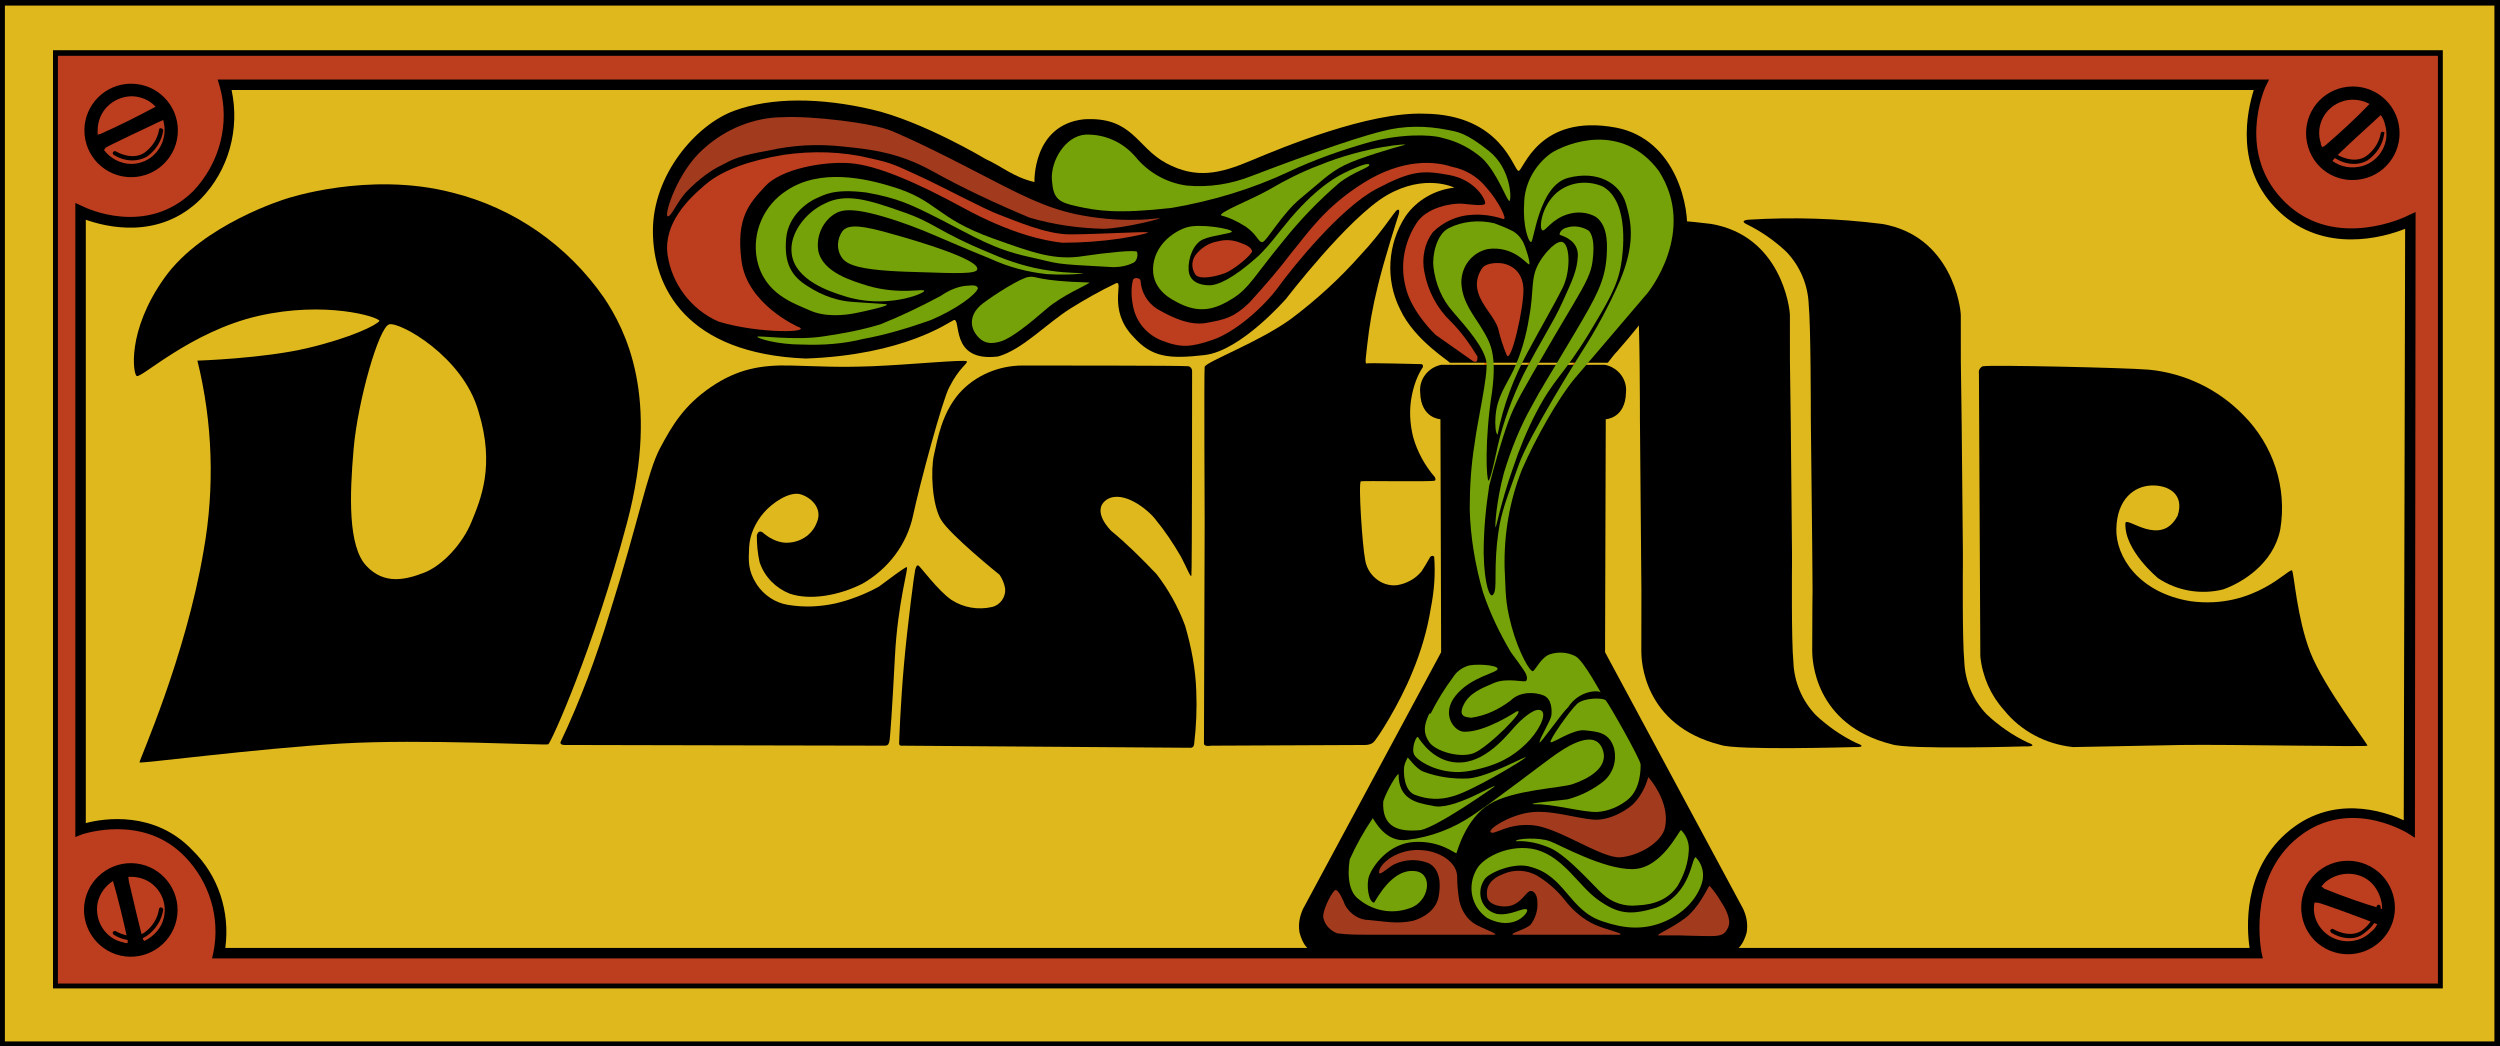
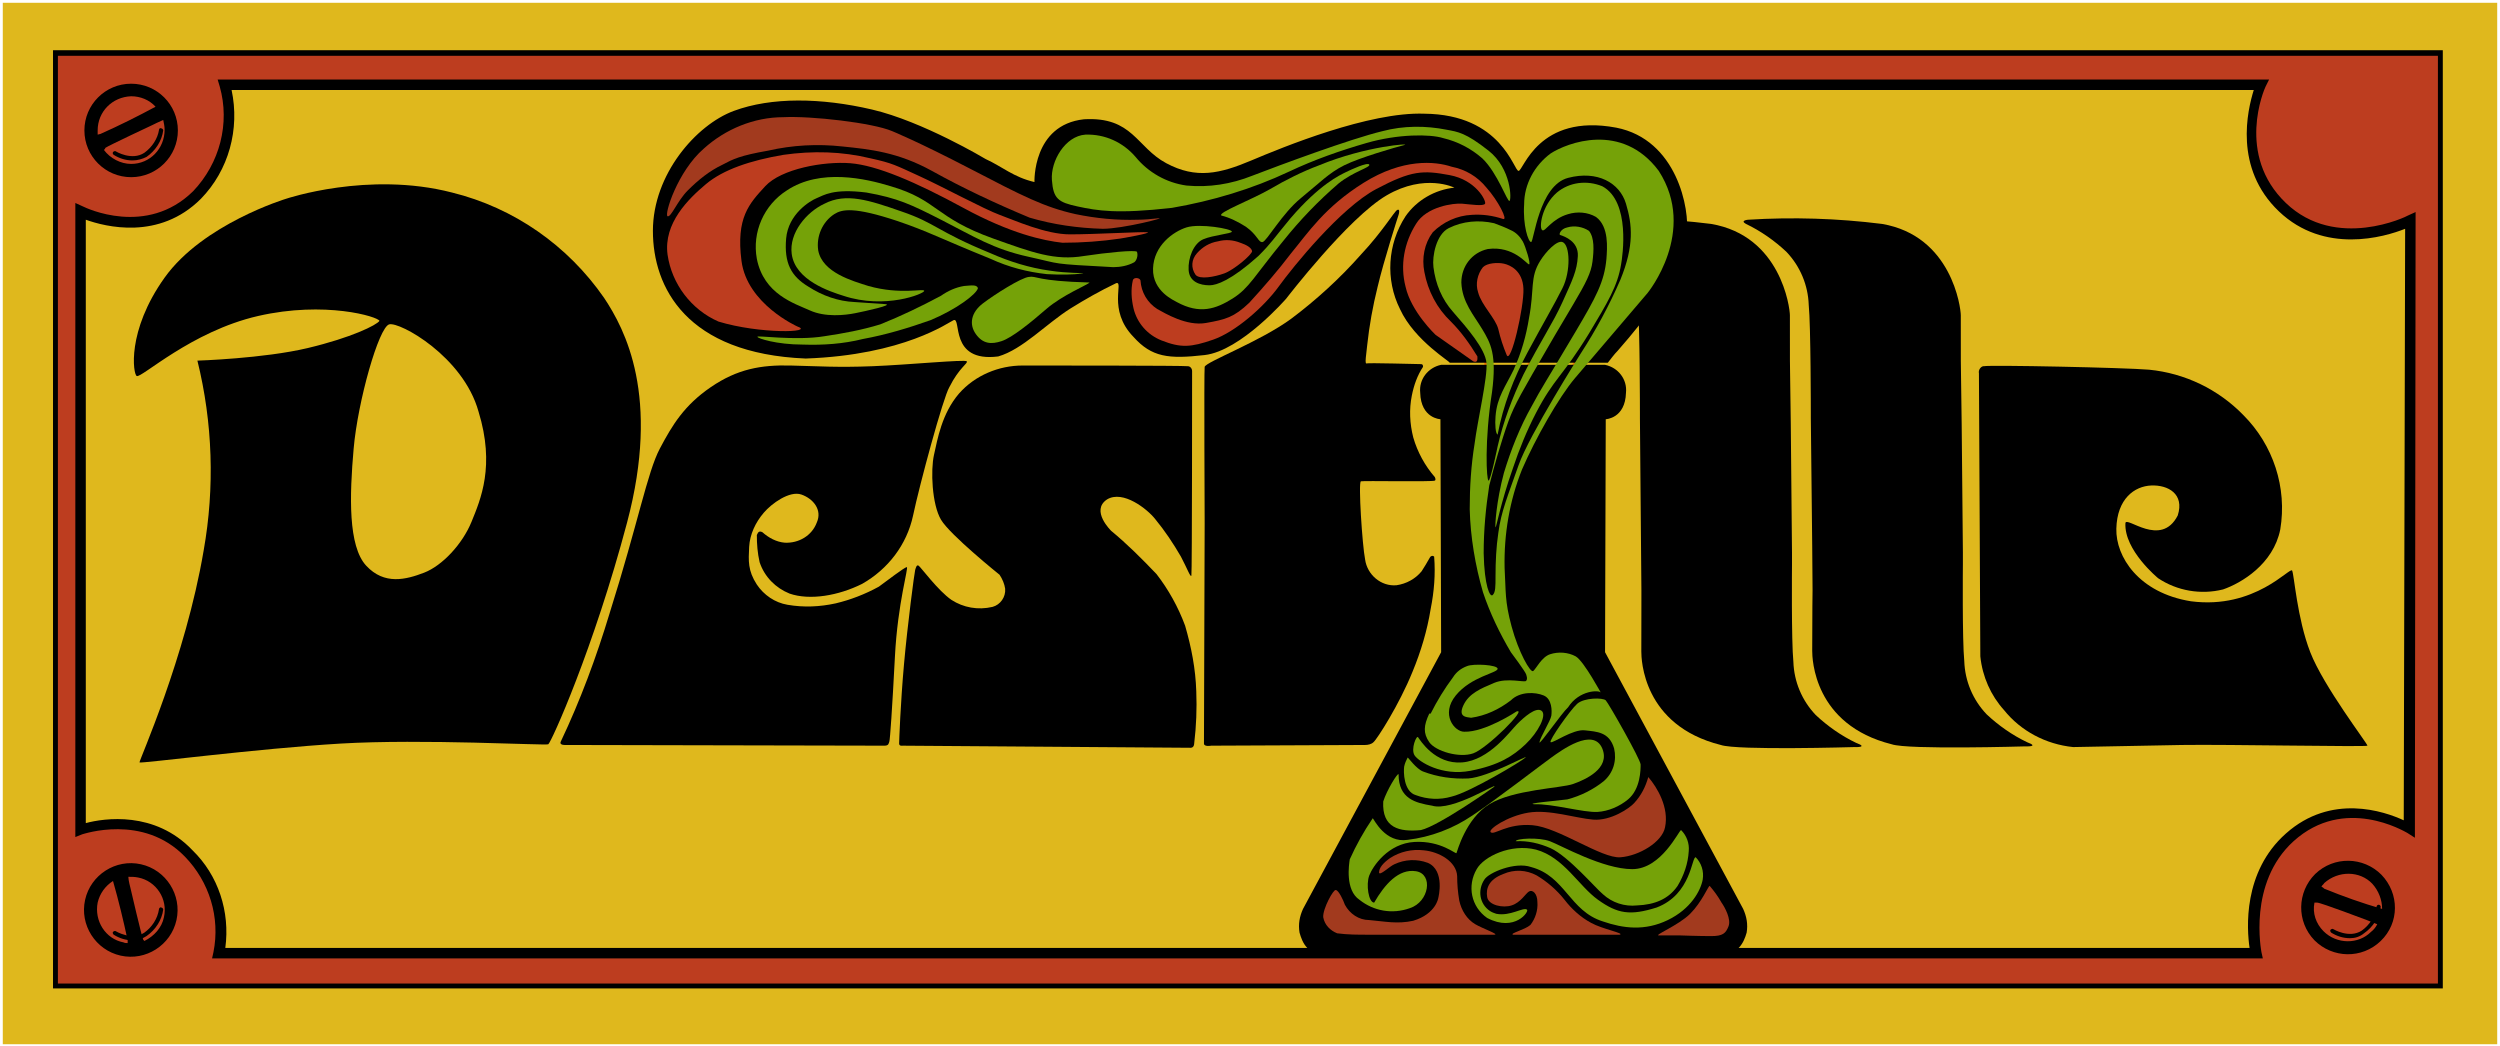
<svg xmlns="http://www.w3.org/2000/svg" version="1.1" x="0px" y="0px" width="358.4px" height="150px" viewBox="0 0 358.4 150" style="enable-background:new 0 0 358.4 150;" xml:space="preserve">
  <style type="text/css">
	.st0{fill:#DFB81D;}
	.st1{fill:#BD3D1F;}
	.st2{fill:#EA6A00;}
	.st3{fill:#A23A1E;}
	.st4{fill:#75A208;}
</style>
  <g id="Ebene_8">
</g>
  <g id="Ebene_10">
</g>
  <g id="Ebene_11">
</g>
  <g id="Ebene_12">
</g>
  <g id="Destille">
</g>
  <g id="Reagenz_00000063594376220489720750000010811098360672937877_">
</g>
  <g id="Rot">
</g>
  <g id="Grün">
    <g id="Ebene_8_00000051355677517045170330000011335689839472559793_">
      <rect x="0.4" y="0.4" class="st0" width="357.6" height="149.3" />
-       <path d="M358.4,150H0V0h358.4V150z M0.7,149.3h356.9V0.8H0.7V149.3z" />
    </g>
    <g id="Ebene_10_00000047771252872327240440000010362412787178285236_">
      <path class="st1" d="M8,7.6v133.7h341.9V7.6H8z M345.4,118.8c0,0-9.4-5.8-17.1,1.2c-7.1,6.4-4.8,16.6-4.8,16.6h-292    c1-5.2-0.6-10.6-4.3-14.4c-6.4-6.6-15.5-3.4-15.5-3.4V30.3c0,0,9.5,4.8,16.7-2.4c4-4.2,5.5-10.2,4-15.8h291.9c0,0-4.6,10.2,3,17.6    s18.4,1.9,18.4,1.9L345.4,118.8z" />
    </g>
    <g id="Ebene_11_00000138533565892396972890000006681614884453894044_">
      <path d="M323.4,137.4h-293l0.2-0.9c1-5-0.6-10.1-4.1-13.7c-6-6.2-14.6-3.2-14.7-3.2l-1,0.4V29.1l1.1,0.5c0.4,0.2,9.1,4.4,15.8-2.2    c3.8-4,5.3-9.7,3.8-15l-0.3-1h294.1l-0.5,1c-0.2,0.4-4.3,9.8,2.9,16.7s17.4,1.9,17.5,1.8l1.1-0.5l-0.1,89.7l-1.1-0.7    c-0.4-0.2-9-5.4-16.3,1.2c-6.6,6-4.6,15.8-4.6,15.9l0.2,0.9H323.4z M32.3,135.9h290.2c-0.4-2.7-1-10.9,5.2-16.4    c6.5-5.8,14.1-3.2,16.9-1.9l0.2-84.8c-3,1.2-11.6,3.7-18.1-2.5s-4.5-14.5-3.6-17.4H33.2c1.2,5.6-0.4,11.5-4.4,15.6    c-6,6-13.7,4-16.5,3v86.5c2.6-0.7,9.9-1.8,15.3,3.9C31.3,125.5,33,130.7,32.3,135.9z" />
      <path d="M350.2,141.7H7.6V7.2h342.6V141.7z M8.3,141h341.2V8H8.3V141z" />
    </g>
    <g id="Ebene_12_00000183961771883597946470000012599815848136849568_">
      <path d="M18.8,12c-3.7,0-6.7,3-6.7,6.7s3,6.7,6.7,6.7c3.7,0,6.7-3,6.7-6.7c0,0,0,0,0,0C25.5,15,22.5,12,18.8,12z M18.8,13.8    c1.3,0,2.6,0.5,3.5,1.5c-2.6,1.4-5.2,2.7-7.9,3.9c-0.1,0-0.3,0.1-0.4,0.1c0-0.2,0-0.4,0-0.6C14,16,16.1,13.9,18.8,13.8z     M18.8,23.5c-1.5,0-3-0.8-3.9-2c0.1-0.1,0.2-0.2,0.2-0.3c0.4-0.3,6.8-3.3,6.8-3.3s1-0.5,1.5-0.7c0.1,0.5,0.2,0.9,0.2,1.4    C23.6,21.3,21.5,23.5,18.8,23.5C18.8,23.5,18.8,23.5,18.8,23.5z" />
      <path d="M19,23c-1,0-1.9-0.3-2.7-0.8c-0.1-0.1-0.2-0.2-0.1-0.4c0.1-0.1,0.3-0.2,0.4-0.1c0,0,2.3,1.4,4.1,0.2    c1.1-0.8,1.9-2,2.1-3.3c0-0.1,0.1-0.3,0.3-0.2c0,0,0,0,0,0c0.1,0,0.3,0.1,0.3,0.3c0,0,0,0,0,0c-0.2,1.5-1.1,2.9-2.4,3.8    C20.4,22.8,19.7,23,19,23z" />
      <path d="M12.2,129c-0.8,3.6,1.5,7.2,5.1,8c3.6,0.8,7.2-1.5,8-5.1c0.8-3.6-1.5-7.2-5.1-8C16.6,123.1,13,125.4,12.2,129z M14,129.4    c0.3-1.3,1.1-2.4,2.2-3.1c0.8,2.8,1.5,5.7,2.1,8.5c0,0.1,0,0.3,0,0.4c-0.2,0-0.4,0-0.6-0.1C15.1,134.6,13.5,132,14,129.4    C14,129.4,14,129.4,14,129.4z M23.5,131.5c-0.3,1.5-1.4,2.7-2.8,3.4c-0.1-0.1-0.2-0.2-0.2-0.3c-0.2-0.4-1.8-7.3-1.8-7.3    s-0.3-1.1-0.3-1.6c0.5,0,0.9,0,1.4,0.1C22.4,126.3,24.1,128.9,23.5,131.5z" />
      <path d="M19,134.8c-1,0-1.9-0.3-2.7-0.8c-0.1-0.1-0.2-0.3-0.1-0.4s0.3-0.2,0.4-0.1l0,0c0,0,2.3,1.4,4.1,0.2c1.1-0.8,1.9-2,2.1-3.4    c0-0.1,0.2-0.3,0.3-0.2c0.2,0,0.3,0.2,0.3,0.3c0,0,0,0,0,0c-0.2,1.5-1.1,2.9-2.4,3.8C20.4,134.6,19.7,134.8,19,134.8z" />
-       <path d="M335.3,12.7c-3.5,1.1-5.5,4.8-4.4,8.4s4.8,5.5,8.4,4.4c3.5-1.1,5.5-4.8,4.4-8.4C342.6,13.6,338.9,11.6,335.3,12.7z     M335.9,14.5c1.3-0.4,2.7-0.2,3.8,0.4c-2,2.1-4.2,4.1-6.4,6c-0.1,0.1-0.3,0.1-0.4,0.2c-0.1-0.2-0.2-0.4-0.2-0.6    C331.9,18,333.3,15.3,335.9,14.5z M338.7,23.8c-1.5,0.4-3,0.2-4.3-0.7c0-0.1,0.1-0.2,0.2-0.3c0.2-0.4,5.5-5.2,5.5-5.2    c0.4-0.4,0.8-0.7,1.2-1.1c0.3,0.4,0.5,0.8,0.6,1.3C342.7,20.3,341.3,23,338.7,23.8z" />
-       <path d="M337.5,23.5c-1,0-1.9-0.3-2.7-0.8c-0.1-0.1-0.2-0.2-0.1-0.4c0.1-0.1,0.2-0.2,0.4-0.1c0,0,0,0,0,0c0,0,2.3,1.4,4.1,0.2    c1.1-0.8,1.9-2,2.1-3.3c0-0.1,0.2-0.3,0.3-0.2c0.2,0,0.3,0.1,0.2,0.3c-0.2,1.5-1.1,2.9-2.4,3.8C338.9,23.3,338.2,23.5,337.5,23.5z    " />
      <path d="M341.4,125.4c-2.6-2.6-6.8-2.7-9.5-0.1c-2.6,2.6-2.7,6.8-0.1,9.5c2.6,2.6,6.8,2.7,9.5,0.1c0,0,0,0,0,0    C344,132.3,344,128.1,341.4,125.4z M340.1,126.7c0.9,1,1.4,2.3,1.4,3.6c-2.8-0.8-5.6-1.8-8.3-2.9c-0.1-0.1-0.2-0.2-0.4-0.3    c0.1-0.2,0.3-0.3,0.4-0.5C335.2,124.8,338.3,124.8,340.1,126.7z M333.1,133.5c-1.1-1.1-1.6-2.6-1.3-4.1c0.1,0,0.3,0,0.4,0    c0.5,0,7.1,2.5,7.1,2.5s1,0.4,1.5,0.6c-0.2,0.4-0.5,0.8-0.9,1.1C338.1,135.4,335,135.4,333.1,133.5z" />
      <path d="M336.9,134.5c-1,0-1.9-0.3-2.7-0.8c-0.1-0.1-0.2-0.3-0.1-0.4c0.1-0.1,0.3-0.2,0.4-0.1l0,0c0,0,2.3,1.4,4.1,0.2    c1.1-0.8,1.9-2,2.1-3.4c0-0.1,0.1-0.3,0.3-0.3c0,0,0,0,0,0c0.1,0,0.3,0.1,0.3,0.3c0,0,0,0,0,0c-0.2,1.5-1.1,2.9-2.4,3.8    C338.3,134.3,337.6,134.5,336.9,134.5z" />
    </g>
    <g id="Destille_00000116218225248262194360000010835758385246311348_">
      <path d="M86.6,42.7c-5.2-7.5-12.9-12.9-21.8-15.1c-12-3.1-23.8,0.9-23.8,0.9s-11.9,3.6-17.4,11.3s-4.5,13.9-4,14.1    c0.6,0.4,7.8-6.4,17.4-8.6s17.2,0.1,17.4,0.7c-0.4,0.6-4,2.4-10.3,3.9s-15.8,1.8-15.8,1.8c2.2,8.9,2.5,18.2,0.9,27.2    c-2.6,15.4-9.3,30.2-9.2,30.4s17-2,28.8-2.7s29.4,0.3,29.8,0.1S85.1,93,89.9,74.9S89.6,47.2,86.6,42.7z M67.6,74.8    c-1.3,3.2-4.2,6.3-6.8,7.3s-5.7,1.8-8.3-1s-2.4-10-1.8-16.8s3.6-17.4,5.1-17.8s10.6,4.6,12.8,12.5C71,66.8,68.9,71.6,67.6,74.8    L67.6,74.8z" />
      <path d="M80.4,106.3c2.8-5.9,5.1-12.1,7-18.4c4.1-13,5.4-20.2,7.2-23.6s3.5-6.2,7.3-8.8s7.2-3.2,11.4-3.1s6.7,0.3,11.8,0.1    c5.1-0.2,13.3-1,13.5-0.7s-1.1,0.9-2.5,3.7c-0.9,1.5-4.3,14.1-5.2,18.4c-0.9,4.2-3.6,7.7-7.3,9.8c-3.4,1.7-7.5,2.4-10.4,1.4    c-2-0.8-3.6-2.4-4.3-4.5c-0.3-1.3-0.4-2.6-0.4-3.9c0.2-0.5,0.4-0.6,0.8-0.4c0.9,0.8,2,1.4,3.2,1.5c2,0.1,3.9-1,4.6-2.9    c0.8-1.8-0.5-3.4-2.2-4s-4.3,1.3-5.4,2.6c-1.2,1.4-2,3.1-2.1,4.9c-0.1,2-0.2,3.4,1.1,5.4c1,1.5,2.6,2.6,4.4,2.9    c2.3,0.4,4.6,0.3,6.9-0.2c2.1-0.5,4.2-1.3,6.2-2.4c1.1-0.8,3.7-2.8,4-2.8s-1.3,5.1-1.7,12.8s-0.7,11.9-0.8,12.2s-0.1,0.6-0.7,0.6    l-45.7-0.1C81.2,106.8,80.1,106.9,80.4,106.3z" />
      <path d="M129.4,106.9c0,0-0.5,0.1-0.5-0.3s0.2-5.8,0.7-11.4s1.5-13.2,1.6-13.5s0.2-0.8,0.5-0.6s2.8,3.6,4.7,4.9    c1.7,1.1,3.8,1.5,5.9,1c1.1-0.3,1.9-1.4,1.8-2.6c-0.1-0.7-0.4-1.4-0.8-2c0,0-7.1-5.7-8.4-7.9s-1.5-7.1-1-9.3s1.1-5.9,3.6-8.8    c2.3-2.6,5.7-4,9.1-4c3.2,0,23.1,0,23.7,0.1c0.3,0,0.6,0.3,0.6,0.7c0,0,0,28.9-0.1,29.3s-0.6-1-1.5-2.7c-1.1-1.9-2.3-3.7-3.7-5.4    c-1.1-1.4-4.6-4.2-6.9-2.8c-2.4,1.6,0.6,4.5,0.6,4.5c2.3,1.9,4.4,4,6.5,6.2c1.7,2.2,3.1,4.7,4.1,7.4c0.9,3.1,1.5,6.2,1.6,9.4    c0.1,2.5,0,5-0.3,7.5c0,0,0,0.6-0.5,0.6L129.4,106.9z" />
      <path d="M172.6,106.6c0-0.4,0.1-31.6,0.1-31.6s-0.1-21.7,0-22.4s7.9-3.6,12.4-6.9c3.6-2.7,7-5.8,10-9.2c3.1-3.3,4.8-6.2,5.2-6.4    s0.3,0.4,0.2,0.7s-2.1,6.5-3,10.3c-0.7,2.8-1.2,5.6-1.5,8.4c-0.1,1-0.2,1.8-0.2,1.8s-0.1,0.9,0.1,0.8s7.5,0.1,7.8,0.1    c0.2,0,0.3,0.1,0.3,0.3c0,0,0,0.1,0,0.1c-0.8,1.2-1.3,2.6-1.6,4.1c-0.4,2-0.3,4,0.2,6c0.6,2.1,1.7,4.1,3.1,5.7c0,0,0.2,0.4,0,0.5    c-0.4,0.2-10.2,0-10.6,0.1s0.2,9.2,0.6,11.2c0.3,2.2,2.3,3.9,4.5,3.7c1.4-0.2,2.7-0.9,3.6-2c0.4-0.6,0.8-1.3,1.2-2    c0.1-0.2,0.4-0.3,0.6-0.1c0.2,2.5,0,5-0.5,7.5c-0.5,3.1-1.4,6.1-2.6,9c-1.9,4.7-5.1,9.7-5.6,10.1c-0.3,0.3-0.8,0.4-1.2,0.4    l-22.1,0.1C173.7,106.9,172.6,107.1,172.6,106.6z" />
      <path d="M281.4,79.2c-0.3-36.1-0.3-19.1-0.3-34c0-1.1-1.3-11.4-11.3-13.1c-6.4-0.8-12.8-1-19.2-0.6c0,0-1.2,0.1-0.3,0.6    c2.1,1,4.1,2.4,5.8,4c2,2.1,3.1,4.8,3.2,7.6c0.3,3,0.3,15.5,0.3,15.5v0.7c0.4,36.1,0.2,18.6,0.2,33.4c0,1.1,0.2,10.6,11.4,13.4    c2.3,0.8,19.1,0.3,19.1,0.3s2.2,0.1,0.3-0.6c-2.1-1-4.1-2.4-5.8-4c-2-2.1-3.1-4.8-3.2-7.6c-0.3-3-0.2-13.9-0.2-13.9L281.4,79.2z" />
      <path d="M256.9,79.2c-0.3-36.1-0.3-19.1-0.3-34c0-1.1-1.3-11.4-11.3-13.1c-6.4-0.8-12.8-1-19.2-0.6c0,0-1.2,0.1-0.3,0.6    c2.1,1,4.1,2.4,5.8,4c2,2.1,3.1,4.8,3.2,7.6c0.3,3,0.3,15.5,0.3,15.5V60c0.3,36.1,0.2,18.5,0.2,33.4c0,1.1,0.2,10.6,11.4,13.4    c2.3,0.8,19.1,0.3,19.1,0.3s2.2,0.1,0.3-0.6c-2.1-1-4.1-2.4-5.8-4c-2-2.1-3.1-4.8-3.2-7.6c-0.3-3-0.2-13.9-0.2-13.9L256.9,79.2z" />
      <path d="M339.4,106.9c0,0.2-20.2-0.2-26.6-0.1l-15.6,0.3c-3.9-0.4-7.5-2.3-9.9-5.3c-1.9-2.1-3.1-4.8-3.4-7.7l-0.2-40.6    c-0.1-0.4,0.2-0.9,0.6-1c0,0,0,0,0.1,0c0.9-0.2,20.2,0.2,23.7,0.5c5.1,0.5,9.9,2.8,13.5,6.5c4.3,4.3,6.3,10.4,5.3,16.4    c-1,5-5.6,7.7-8.2,8.6c-3.2,0.8-6.6,0.2-9.3-1.6c0,0-4.9-4-4.7-7.9c0.1-1.1,5.1,3.6,7.5-1.1c1-3.1-1.4-4.4-3.8-4.3s-4.9,1.9-5,6.2    c-0.1,4,3.2,9.2,10.7,10.4c9.2,1.2,14.2-5,14.5-4.4s0.7,6.8,2.6,11.7S339.4,106.6,339.4,106.9z" />
    </g>
    <g id="Reagenz">
      <path class="st2" d="M220.7,106.5c-0.1,0.6,3.2-4.2,4.1-5c1.6-2.5,4.5-2.5,4.7-2.1s-2.4-4.5-3.6-5.2c-1.1-0.6-2.5-0.7-3.7-0.3    c-1.2,0.4-2,2.1-2.5,2.4s-2.1-2.7-3.1-6.4s-0.8-5-1-8.4c-0.1-4.8,0.7-9.6,2.5-14.1c1.9-4.4,5.3-10.4,7.6-13.1s10.3-12.2,10.3-12.2    s7.2-8.8,1.6-17.5c-5.3-7.1-13.2-4-15.5-2.5c-2.3,1.7-3.8,4.4-3.8,7.3c-0.2,3,0.6,5.4,1,5.4s1.1-8.1,5.3-9.2s7.4,0.7,8.3,3.7    s1.2,6-0.8,10.8c-1.6,3.7-3.5,7.2-5.7,10.6c0,0-7.4,11.7-8.9,16s-2.5,6.6-2.9,9.7c-0.3,2-0.4,4.1-0.4,6.2c0,1.4,0,2.3-0.4,2.7    s-1.2-1.3-1.3-6c0-3.3,0.3-6.5,0.8-9.7c0,0,0.9-3.6,2-7s1.5-4.3,4.2-9s3.9-6.7,5.8-9.9s2.6-4.6,2.8-6.2s0.3-3.4-0.5-4.4    c-0.9-0.6-2.1-0.8-3.1-0.5c-1,0.2-1.3,1.1-1,1.1c0.6,0.2,2.6,0.9,2.5,3s-0.8,3.5-2.2,6.6s-3.1,5.5-5.6,10.4    c-1.6,3.3-2.8,6.8-3.7,10.3c0,0-1,4.9-1.3,4.9s-0.6-5.7,0.4-12.7c0.7-5.4-0.2-6.9-1.4-9s-2.8-3.9-3-6.7c0-2.3,1.5-4.3,3.8-4.8    c3.7-0.5,5.6,2.2,5.9,2.2s-0.5-2.5-0.9-3.3c-0.4-0.7-1-1.3-1.7-1.6c-0.8-0.4-1.6-0.7-2.4-1c-2.2-0.5-4.5-0.3-6.5,0.7    c-1.8,0.9-2.4,4-2.2,5.6c0.3,2.4,1.2,4.6,2.8,6.4c2.1,2.4,4.6,5.3,4.8,7.3s-1.3,8.4-1.8,11.6c-0.5,3.1-0.7,6.2-0.7,9.4    c0.1,4,0.8,8.1,1.9,11.9c1,3,2.4,5.8,4,8.6c0,0,2.1,2.8,2.2,3.2s0.2,0.6,0,0.9s-2.7-0.5-4.6,0.3s-3.6,1.5-4.4,3.2s0.4,1.7,1.1,1.8    c2.1-0.3,4-1.2,5.7-2.5c1.3-1.3,3.5-1.2,4.7-0.7s1.2,2.2,1.1,2.9S220.8,105.9,220.7,106.5z" />
      <g id="Gruppe_24">
        <g id="Gruppe_23">
          <g id="Pfad_75">
            <path d="M246.2,137c3,0,3.8-1.9,4.2-3.3c0.2-1.2,0-2.3-0.5-3.4l-19.8-36.8l0.1-33.4c0,0,2.8-0.1,2.9-3.8c0.2-1.9-1.1-3.6-3-4       h-23.5c-1.9,0.4-3.2,2.1-3,4c0.1,3.7,2.9,3.8,2.9,3.8l0.1,33.4l-19.8,36.8c-0.5,1.1-0.7,2.2-0.5,3.4c0.4,1.4,1.1,3.3,4.2,3.3       L246.2,137z" />
          </g>
        </g>
      </g>
      <g id="Gruppe_28">
        <g id="Gruppe_27">
          <g id="Pfad_83">
            <path d="M231.9,50.3c2.2-2.5,4.2-5,6.1-7.7c2-2.6,3.3-5.7,3.8-9c0.5-3.6-1.4-13.6-10.1-15.3c-11.2-2.1-13.3,6.2-14,6.2       s-2.4-8.1-13.5-8.2c-7.9-0.3-20.3,4.8-24.8,6.7s-7.9,2.7-12.2,0.4s-4.8-6.7-11.8-6.3c-7.4,0.8-7.1,9-7.1,9       c-3-0.7-4.6-2.2-7-3.3c0,0-9-5.4-16.3-7.1s-14.4-1.8-19.8,0.2S93.6,25,93.6,33.1s4.8,17.6,21.9,18.3       c14.1-0.5,20.5-5.2,21.2-5.5c1.2-0.5-0.7,6.1,6.4,5.2c3.5-1,6.9-4.7,10.4-6.9c2.1-1.3,4.2-2.5,6.5-3.6c1.2-0.4-1.3,3.8,2.5,7.7       c2.6,2.9,5,3.2,10.2,2.6s11.7-8.1,11.7-8.1s8.9-11.6,14.4-14.8s9.7-1.1,9.7-1.1c-2.8,0.3-5.4,1.8-7,4.1       c-2.6,4-2.9,9.1-0.8,13.3c2.1,4.6,7.5,7.7,7.1,7.7h22.7C230.9,51.5,231.4,50.8,231.9,50.3" />
          </g>
        </g>
      </g>
      <g id="Gruppe_30">
        <g id="Gruppe_29">
          <g id="Pfad_84">
            <path class="st3" d="M191.5,127.6c0.4,0,1.1,1.5,1.3,2.1c0.7,1.3,2,2.2,3.5,2.2c2.3,0.2,4,0.6,6.3,0.1c3.3-1,3.6-3.3,3.6-3.3       s1-3.9-1.5-5c-1.6-0.6-3.3-0.5-4.8,0.2c-0.7,0.3-2.1,1.7-2.2,1.2c0-0.7,0.6-1.4,1.6-2.1c1.4-0.9,3.1-1.3,4.8-1.1       c2.2,0.2,4.7,1.6,4.8,3.7c0,1.2,0.1,2.3,0.3,3.5c0.3,1.4,1.1,2.7,2.3,3.4c1,0.6,3.6,1.5,2.7,1.5h-18c-1.5,0-3,0-4.5-0.2       c-1-0.4-1.8-1.2-2-2.3C189.6,130.3,191.2,127.4,191.5,127.6" />
          </g>
          <g id="Pfad_85">
            <path class="st3" d="M216.7,129.8c-1.2,0.4-3.3,0-3.5-1.2s0.2-2.5,2.3-3.3c1.6-0.7,3.3-0.6,4.8,0.2c1.5,0.9,2.9,2.1,4,3.5       c1,1.3,2.3,2.5,3.8,3.3c1.6,0.9,4.9,1.5,4.1,1.7h-15.3c-0.5-0.2,1.7-0.7,2.5-1.4c0.7-0.9,1.1-2.1,1-3.3c0-1.2-0.7-1.8-1.2-1.5       S218,129.4,216.7,129.8" />
          </g>
          <g id="Pfad_86">
            <path class="st3" d="M237.9,134.1c-1.1,0.1,2.7-1.4,4.4-3.1s2.6-4,2.8-4c0.6,0.7,1.2,1.5,1.7,2.4c0.5,0.7,1.4,2.4,1,3.4       s-0.8,1.4-2.5,1.4s-4.5-0.1-4.5-0.1L237.9,134.1z" />
          </g>
          <g id="Pfad_87">
            <path class="st3" d="M213.7,119.3c-0.4-0.4,2.4-2.3,5.4-2.8s6.8,0.8,9.3,1s5.2-1.6,5.9-2.4c1-1.1,1.6-2.3,2-3.7       c1.3,1.5,3,4.4,2.4,7.2c-0.4,2.1-3.7,4.1-6.4,4.3s-8.9-4.3-12.6-4.6S214.2,119.8,213.7,119.3" />
          </g>
          <g id="Pfad_88">
            <path class="st1" d="M216,50.9c-0.5-1.2-0.9-2.4-1.2-3.7c-0.4-1.6-2.4-3.4-2.9-5.3c-0.4-1.2-0.1-2.6,0.7-3.6       c0.6-0.6,2.1-0.7,3-0.5s2.7,1,2.8,3.6S216.6,52.3,216,50.9" />
          </g>
          <g id="Pfad_89">
            <path class="st1" d="M211.2,51.8l-5.4-3.8c0,0-3.5-3.3-4.3-6.9c-0.8-3.1-0.2-6.3,1.5-9c1.5-2.5,5.4-3,6.6-2.9s3.1,0.4,3.3,0       s-1.3-3.4-5.1-4.1s-5.4-0.7-10.5,2s-11.9,11.1-14,14s-6.2,6.5-9.4,7.6s-4.6,1.2-7.4,0.1c-2-0.8-3.5-2.5-4-4.6       c-0.3-1.3-0.4-2.7-0.1-4c0.1-0.5,1-0.4,1.1,0c0.1,1.7,1,3.2,2.4,4.1c1.1,0.6,4.2,2.5,7,2s4-0.8,6.2-2.9c2.1-2.3,4.1-4.6,6-7.1       c2.4-2.9,4.8-6.6,10.4-10.1s10.2-3.1,12.6-2.3c2,0.4,3.7,1.4,5,3c1.7,1.9,3.1,4.7,2.4,4.5c-1.5-0.5-3-0.7-4.5-0.6       c-2.1,0.1-4.1,1-5.6,2.5c-1.2,1.6-1.6,3.7-1.2,5.7c0.5,2.7,1.8,5.2,3.8,7.1c1.5,1.5,2.7,3.2,3.8,5       C211.8,51.4,211.9,52.1,211.2,51.8" />
          </g>
          <g id="Pfad_90">
            <path class="st1" d="M179.5,36c0,0.5-2.6,2.7-4,3.2s-3.5,0.9-4.1,0.2c-0.7-1-0.6-2.2,0.2-3.1c0.8-0.9,1.8-1.5,3-1.7       c1.1-0.3,2.2-0.2,3.2,0.2C178.7,35.1,179.4,35.5,179.5,36" />
          </g>
          <g id="Pfad_91">
            <path class="st1" d="M160.6,34.2c-2.7,0.4-5.5,0.6-8.3,0.6c-2.7-0.3-7.4-1.3-14.2-5s-12.4-6.1-16.2-6.4s-9.9,0.8-12.2,3.3       s-4.2,4.5-3.4,10.7s8,9.4,8,9.4c2.6,0.9-5.4,1.1-11.3-0.7c-3.9-1.7-6.7-5.4-7.3-9.6c-0.6-4.5,3-8,5.5-10.1s6.4-3.4,11.1-4.2       c4.2-0.6,8.4-0.5,12.5,0.5c3.2,0.7,3.6,1,6.9,2.5s9.4,4.8,11.6,5.6s6.6,2.8,10.1,2.8s10.4-0.4,11.1-0.3S160.7,34.2,160.6,34.2" />
          </g>
          <g id="Pfad_92">
            <path class="st3" d="M95.7,31c-0.5-0.2,1.4-6.4,5.2-9.7c3.1-2.8,7.2-4.5,11.4-4.5c4-0.2,12.8,0.8,15.6,2c0,0,3.7,1.5,11.2,5.4       s10.6,5.5,15.1,6.5c2.9,0.6,5.9,0.9,8.9,0.8c1,0,1.9-0.1,2.9-0.2c1.6-0.2-5,1.5-7.9,1.5c-3.6-0.1-7.1-0.6-10.5-1.6       c-4.8-2-9.5-4.2-14-6.7c-4.9-2.7-8.9-3.1-12.8-3.5c-3.6-0.4-7.2-0.2-10.7,0.6c-4,0.7-5,1.2-6.5,2c-1.9,0.9-3.5,2.2-5,3.7       C97.1,28.8,96.2,31.2,95.7,31" />
          </g>
        </g>
      </g>
      <g id="Gruppe_32">
        <g id="Gruppe_31">
          <g id="Pfad_93">
            <path class="st4" d="M197,129.4c1.5-2.6,3.5-4.9,6-4.5s1.9,4.4-0.9,5.3c-2.5,0.9-5.2,0.4-7.2-1.2c-2.1-1.4-1.5-5.1-1.4-5.8       c0.9-2,2-4,3.3-5.9c0.2,0.2,1.8,3.6,5,3.1c3.3-0.4,6.5-1.6,9.3-3.5c3.3-2.2,9.9-7.3,11.3-8.3s6-4.4,7.3-1.3       c1.2,2.9-2.5,4.5-4.2,5.1s-8.6,0.8-12,2.9s-4.6,6.8-4.7,7s-2.2-1.8-6-1.6s-6,3.5-6.5,4.8S196.2,129.4,197,129.4" />
          </g>
          <g id="Pfad_94">
            <path class="st4" d="M218.9,130.4c0.4,0.2-1.7,3.3-5.7,1.2c-2.3-1.6-2.9-4.6-1.5-7c1-1.8,4.9-3.7,8.5-2.8       c4,1.1,6.1,5.2,8.9,7.2s4.6,2.3,8.4,1.1c5-1.9,5-7.3,5.6-7.2c0.8,0.8,1.2,2,1,3.2c-0.3,1.6-1.7,4.2-5,5.8s-6.4,1.2-9.3,0.2       c-4.8-1.5-5.4-6.5-10.3-7.8c-2.3-0.8-6.1,0.8-6.7,1.8c-1,1.5-0.7,3.5,0.8,4.5c0,0,0,0,0,0c0.3,0.2,0.6,0.3,0.9,0.4       C216.5,131.4,218.4,130,218.9,130.4" />
          </g>
          <g id="Pfad_95">
            <path class="st4" d="M217.3,120.6c1.7-0.1,3.4,0.3,5,1c2.6,1.2,6.5,5.8,7.5,6.6c1.3,1.2,3.1,1.8,4.9,1.6       c2.5-0.1,4.5-0.9,5.8-2.8c0.9-1.5,1.5-3.2,1.6-5c0.1-1.1-0.3-2.2-1.1-3c-0.3,0-2.8,5.6-7,5.6s-10.2-3.4-11.8-4       S217.3,120.2,217.3,120.6" />
          </g>
          <g id="Pfad_96">
            <path class="st4" d="M214.2,112.8c0,0-7.9,5.6-10.5,6.2c-3.1,0.3-5.6-0.3-5.4-4.1c0.5-1.6,2.1-4.2,2.2-3.9       c0,3.5,2.4,4.1,4.8,4.5C208.2,116.4,214.9,112,214.2,112.8" />
          </g>
          <g id="Pfad_97">
            <path class="st4" d="M201.8,108.6c-0.2,0.4-0.4,0.8-0.5,1.3c-0.1,0.7-0.1,3.6,1.7,4.1c1.6,0.6,3.4,0.7,5.1,0.2       c2.6-0.6,10.1-5.1,10.6-5.6s-5.3,2.8-8.2,3c-2.2,0.1-4.4-0.2-6.5-1C203,110.2,201.9,108.6,201.8,108.6" />
          </g>
          <g id="Pfad_98">
            <path class="st4" d="M203.3,105.7c-0.2-0.4-1.1,1.7-0.5,2.6s3.9,3,8,2.2s6.1-2.1,7.9-3.8s3.1-4.2,2.3-4.8s-2.5,0.9-3.5,1.9       s-4,5.2-7.9,5.5S203.6,106.1,203.3,105.7" />
          </g>
          <g id="Pfad_99">
            <path class="st4" d="M204.9,102.3c-0.8,1.7-0.9,2.8,0,4.1s4.3,2.3,6.3,1.6s7.9-6.6,6.2-6c0,0-4.5,3-7.5,2.9       c-1.4,0-3.4-2.5-1.2-5.2s5.9-3.2,6-3.8s-3.5-0.8-4.4-0.4c-0.8,0.3-1.5,0.8-2,1.6c-1.2,1.6-2.3,3.4-3.2,5.2" />
          </g>
          <g id="Pfad_100">
            <path class="st4" d="M220,115.3c2.5-0.1,7,1.2,9,1.1c1.6-0.1,3.2-0.8,4.4-1.8c1.8-1.5,1.8-4.3,1.8-5s-4.6-8.8-5-9.2       s-3.1-0.4-4.1,0.5s-4.1,5.3-3.8,5.5s3.2-1.9,4.9-1.7s3.5,0.2,4.2,2.6c0.4,1.7-0.1,3.5-1.5,4.7c-1.5,1.2-3.3,2.1-5.2,2.6       C223.1,114.8,218.5,115.2,220,115.3" />
          </g>
          <g id="Pfad_101">
            <path class="st4" d="M220.7,106.4c-0.1,0.6,3.2-4.2,4.1-5c1.6-2.5,4.5-2.5,4.7-2.1s-2.4-4.5-3.6-5.2c-1.1-0.6-2.5-0.7-3.7-0.3       c-1.2,0.4-2,2.1-2.4,2.4s-2.1-2.7-3.1-6.4s-0.8-5-1-8.4c-0.1-4.8,0.7-9.6,2.5-14.1c1.9-4.4,5.3-10.4,7.6-13.1       S236.2,42,236.2,42s7.2-8.8,1.6-17.5c-5.3-7.1-13.2-4-15.5-2.5c-2.3,1.7-3.8,4.4-3.8,7.3c-0.2,3,0.6,5.4,1,5.4s1.1-8.1,5.3-9.2       s7.4,0.7,8.3,3.7s1.2,6-0.8,10.9c-1.6,3.7-3.5,7.2-5.7,10.6c0,0-7.4,11.7-8.9,16c-1.5,4.3-2.5,6.6-2.9,9.7       c-0.3,2-0.4,4.1-0.4,6.2c0,1.5,0,2.3-0.4,2.7s-1.2-1.3-1.3-6c0-3.3,0.3-6.5,0.8-9.7c0,0,0.9-3.6,2-7s1.5-4.3,4.2-9       s3.9-6.7,5.8-9.9s2.6-4.6,2.8-6.2s0.3-3.4-0.5-4.4c-0.9-0.6-2.1-0.8-3.1-0.5c-1,0.2-1.3,1.1-1,1.1c0.6,0.2,2.6,0.9,2.5,3       s-0.8,3.5-2.2,6.6s-3.1,5.5-5.6,10.4c-1.6,3.3-2.9,6.8-3.7,10.3c0,0-1,4.9-1.3,4.9s-0.6-5.7,0.5-12.7c0.7-5.4-0.2-7-1.4-9       s-2.9-3.9-3-6.7c0-2.3,1.5-4.3,3.8-4.8c3.7-0.5,5.6,2.2,5.9,2.2s-0.5-2.6-0.9-3.3c-0.4-0.7-1-1.3-1.7-1.6       c-0.8-0.4-1.6-0.7-2.4-1c-2.2-0.5-4.5-0.3-6.5,0.7c-1.8,0.9-2.4,4-2.2,5.6c0.3,2.4,1.2,4.6,2.8,6.4c2.1,2.4,4.6,5.3,4.8,7.3       s-1.3,8.4-1.7,11.6c-0.5,3.1-0.7,6.2-0.7,9.4c0.1,4,0.8,8.1,1.9,11.9c1,3,2.4,5.9,4,8.6c0,0,2.1,2.8,2.2,3.2s0.2,0.6,0,0.9       s-2.7-0.5-4.6,0.3s-3.6,1.5-4.4,3.2s0.4,1.7,1.1,1.8c2.1-0.3,4-1.2,5.7-2.5c1.3-1.3,3.5-1.2,4.7-0.7s1.2,2.2,1.1,2.9       S220.8,105.7,220.7,106.4" />
          </g>
          <g id="Pfad_102">
            <path class="st4" d="M220.8,37.4c0.8-1.3,2.4-3,3.2-2.7c1.1,0.4,1.2,4.2,0,6.6s-2.8,5.1-5,9.2c-2,3.7-3.5,7.6-4.3,11.8       c-0.3-0.1-0.4-1.5-0.3-2.6c0.2-2.8,1.5-4.4,2.6-6.7c1.1-2.4,1.8-4.9,2.2-7.4C220,41.4,219.3,39.8,220.8,37.4" />
          </g>
          <g id="Pfad_103">
            <path class="st4" d="M221.1,33c-0.5-0.3-0.1-3.5,2.1-5.4c1.8-1.5,4.3-1.8,6.5-0.9c4.1,2.2,2.9,10.1,2.7,11.2       c-0.5,3.1-1.9,5.4-4.6,9.9c-3.8,6.2-5,6.4-7.6,11.4c-1.3,2.5-2.4,5.2-3.3,7.9c-1.8,5.1-2.4,8.6-2.5,8.5s0.1-3.7,1.2-7.8       c1-3.3,2.3-6.6,4-9.6c1.5-2.8,1.8-3.1,6.3-10.7c2.9-4.9,4.1-7.1,4.4-10.4c0.1-1.5,0.4-4.6-1.5-6c-1.2-0.7-2.7-0.8-4-0.4       C222.4,31.4,221.5,33.3,221.1,33" />
          </g>
          <g id="Pfad_104">
            <path class="st4" d="M216.4,28.8c0.3-0.1,0.3-4.6-3-7.2s-4.4-2.7-6-3c-3-0.6-6.2-0.6-9.2,0.2c-4.6,1.1-14.8,4.9-18.7,6.4       c-3,1.2-6.2,1.7-9.4,1.4c-2.9-0.4-5.5-1.9-7.3-4.1c-1.8-2.1-4.4-3.3-7.2-3.2c-2.9,0.2-5,3.8-4.8,6.5s0.9,3.2,3.7,3.8       s5.6,1.1,13.5,0.2c5.8-1,11.5-2.7,16.8-5.2c3.6-1.7,7.3-3,11.1-4.1c4.5-1.3,9.1-1.3,11-0.7c2.1,0.5,4,1.5,5.6,2.9       C214.7,24.8,216.1,29,216.4,28.8" />
          </g>
          <g id="Pfad_105">
            <path class="st4" d="M201.3,20.8c1.2-0.3-5.4,0.1-12.2,2.9c-2.4,0.9-4.8,2.1-7,3.4c-2.8,1.6-7.6,3.4-7,3.8       c1.2,0.3,2.4,0.9,3.5,1.6c1.7,1.2,1.8,2.3,2.4,2.2s2.8-4.1,5.5-6.3s4-3.6,6.2-4.7S200.1,21.1,201.3,20.8" />
          </g>
          <g id="Pfad_106">
            <path class="st4" d="M176.6,33.2c0-0.4-4.6-1.2-6.5-0.6s-4.7,2.6-4.8,5.9s3.1,4.6,3.4,4.8c3.3,1.8,5.6,1,8-0.5s3.1-3.2,7.3-8.3       c2.4-3,5-5.7,7.9-8.2c2.1-1.7,4.6-2.3,4.4-2.7s-2.6,0.7-3.4,1.1s-3.7,1.7-7.9,6.6c-2.5,3-2.6,3.4-4.6,5.4c-3.9,3.5-6,4.2-7,4.2       c-1.4,0-2.9-0.5-3-2.2s0.7-3.8,2.1-4.4S176.6,33.5,176.6,33.2" />
          </g>
          <g id="Pfad_107">
            <path class="st4" d="M163,36.1c-0.2-0.3-4.3,0.1-7.6,0.6c-4.2,0.7-7.4-0.5-13-2.5c-8.4-3-7.9-5.5-14.7-7.5       c-3.6-1.1-10.1-2.6-14.9,0.6c-3.3,2.1-5,6-4.3,9.8c1,5.1,5.4,6.4,7.6,7.4s5,0.7,6.5,0.4s5.6-1.2,4.3-1.3l-4.4-0.3       c-2.3-0.1-4.6-0.9-6.6-2.2c-2.5-1.5-3.5-3.4-3.2-6.9s3.4-5.4,4.4-5.8s2.3-1.4,7.1-0.8c4.5,0.8,6.4,1.7,10.9,4s7.3,4.1,12.3,5.2       s2.9,1,12.2,1.5c1,0,2.1-0.2,3-0.7C162.9,37.4,163.2,36.7,163,36.1" />
          </g>
          <g id="Pfad_108">
            <path class="st4" d="M155.3,39.2c0-0.1-2.2,0-4.8-0.4c-2.9-0.4-5.8-1.3-8.5-2.5c-7.8-3.2-7.8-4.3-12.8-6       c-4.6-1.6-7.9-2.7-11-1.1c-2.6,1.2-5.1,4.2-4.7,7.2c0.5,3.8,5.5,5.4,7.4,6c6,2,11.6-0.3,11.6-0.7s-3.4,0.6-8-0.7       c-2.2-0.7-6.6-1.9-7.2-5.1c-0.3-2,0.6-4.1,2.3-5.2c1.1-0.7,2.8-1.1,9.1,1c4.4,1.5,5.9,2.4,13.3,5.4c2.6,1.2,5.3,1.9,8.1,2.2       C152,39.4,153.7,39.4,155.3,39.2" />
          </g>
          <g id="Pfad_109">
-             <path class="st4" d="M140.1,38.6c0.3-1.4-8.4-4-12-5c-4.5-1.3-6.4-1.5-7.3-0.5c-0.8,1.1-0.9,2.6-0.2,3.7       c0.7,1.1,2.2,2,10.8,2.2C137.2,39.2,140,39.3,140.1,38.6" />
-           </g>
+             </g>
          <g id="Pfad_110">
            <path class="st4" d="M138.2,41c-1.2,0.2-2.3,0.7-3.3,1.4c-2.8,1.5-5.7,2.9-8.7,4.1c-2.6,0.8-5.3,1.3-8,1.7       c-4.2,0.7-10-0.2-9.6,0.1c0,0.2,2.7,1.1,6.5,1.1c2.9,0.1,5.8-0.1,8.6-0.8c3.3-0.6,6.6-1.6,9.7-2.7c3.6-1.5,6.6-3.7,6.8-4.6       C140,40.8,139.4,40.9,138.2,41" />
          </g>
          <g id="Pfad_111">
            <path class="st4" d="M147.5,39.7c-1.1,0.1-4.9,2.5-6.6,3.8s-2,3-1,4.4s2.2,1.5,3.7,1s4.1-2.6,6.4-4.6s6-3.5,6.2-3.8       C148.5,40.3,148.6,39.5,147.5,39.7" />
          </g>
        </g>
      </g>
    </g>
  </g>
</svg>